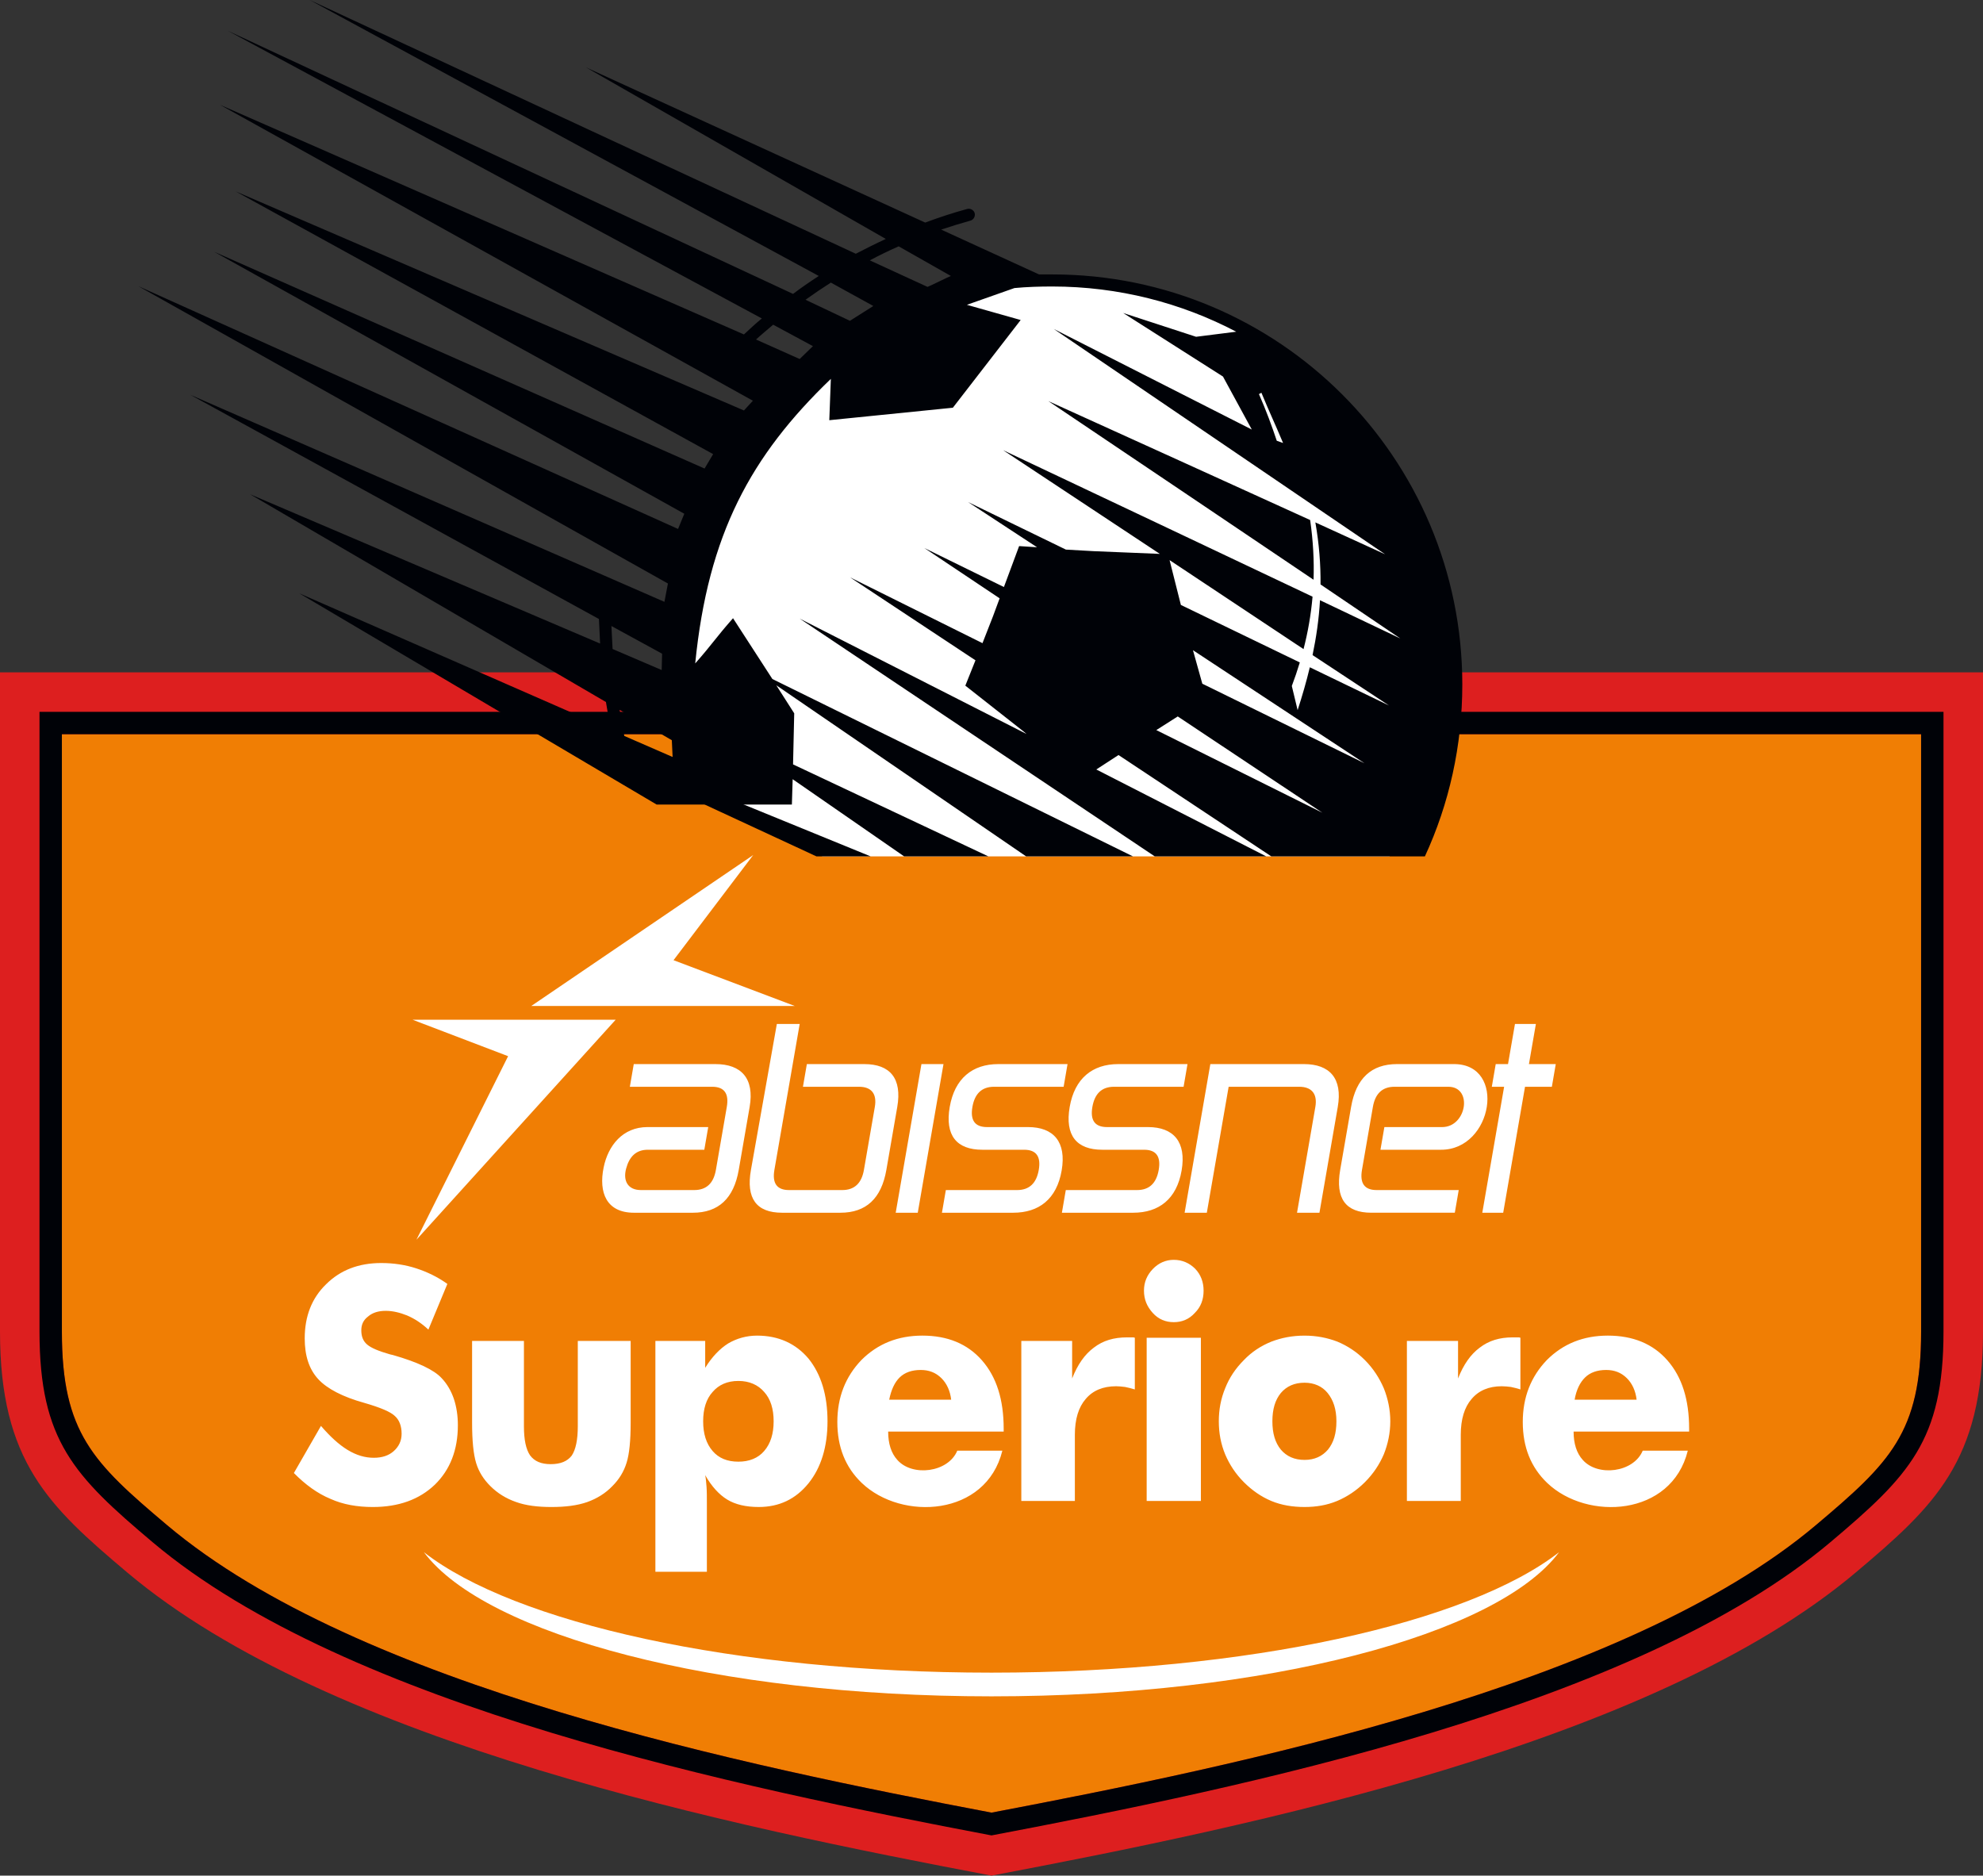
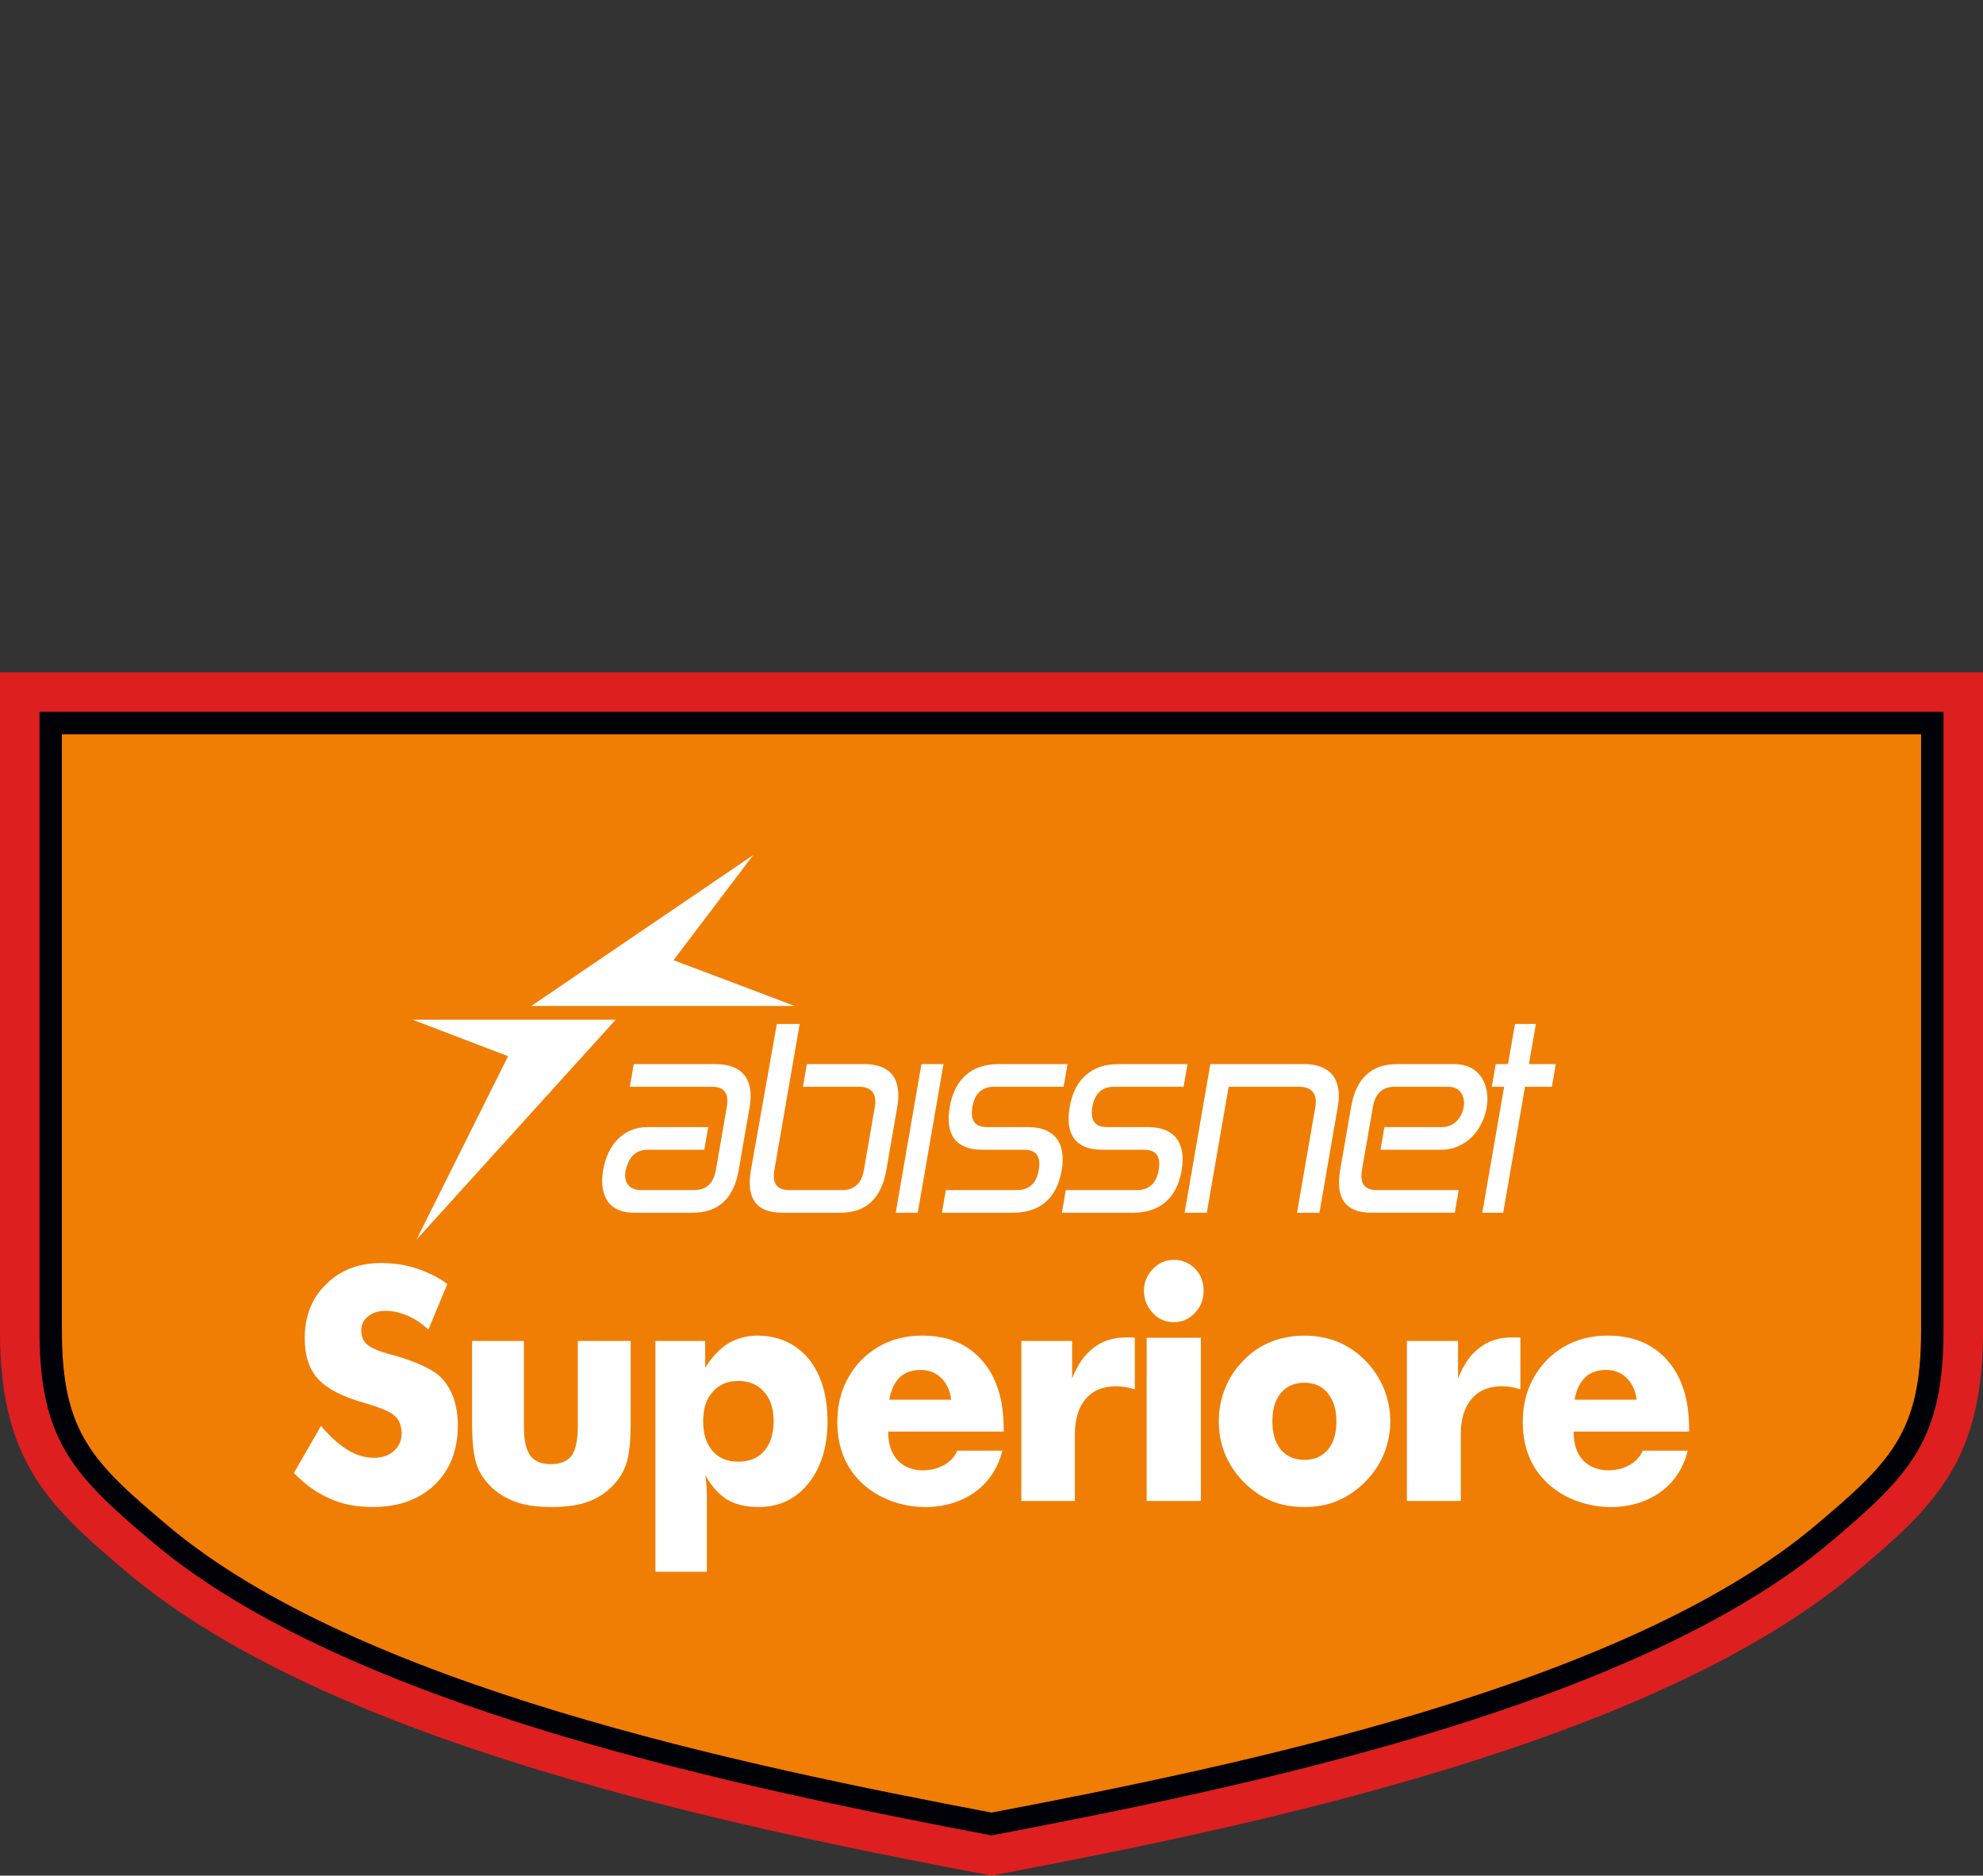
<svg xmlns="http://www.w3.org/2000/svg" version="1.1" id="Layer_1" x="0px" y="0px" width="250px" height="236.453px" viewBox="0 0 250 236.453" enable-background="new 0 0 250 236.453" xml:space="preserve">
  <rect x="0" y="0" width="250" height="236.453" fill="#333333" stroke="none" />
  <g>
    <path fill-rule="evenodd" clip-rule="evenodd" fill="#DD1F1F" d="M0,84.757c41.667,0,83.333,0,125,0c41.667,0,83.333,0,125,0   c0,28.974,0,54.141,0,83.116c0,16.351-6.162,22.032-16.031,30.354C208.32,219.86,157.627,230.265,125,236.453   c-32.627-6.188-83.32-16.593-108.97-38.226C6.162,189.905,0,184.224,0,167.873C0,138.898,0,113.731,0,84.757z" />
    <path fill-rule="evenodd" clip-rule="evenodd" fill="#F07E04" d="M7.802,92.56c0,25.104,0,50.209,0,75.313   c0,12.754,3.932,16.524,13.258,24.391c24.131,20.352,72.958,30.35,103.939,36.248c30.981-5.898,79.809-15.896,103.939-36.248   c9.326-7.866,13.258-11.637,13.258-24.391c0-25.104,0-50.209,0-75.313c-39.066,0-78.132,0-117.197,0S46.868,92.56,7.802,92.56z" />
    <path fill-rule="evenodd" clip-rule="evenodd" fill="#000207" d="M4.98,89.737c0,26.045,0,52.09,0,78.136   c0,13.748,4.363,18.199,14.261,26.548C43.858,215.182,93.292,225.355,125,231.384c31.707-6.028,81.142-16.202,105.758-36.963   c9.899-8.349,14.262-12.8,14.262-26.548c0-26.046,0-52.09,0-78.136c-40.007,0-80.014,0-120.02,0   C84.994,89.737,44.987,89.737,4.98,89.737L4.98,89.737z M7.802,92.56c39.066,0,78.132,0,117.198,0s78.131,0,117.197,0   c0,25.104,0,50.209,0,75.313c0,12.754-3.932,16.524-13.258,24.391c-24.131,20.352-72.958,30.35-103.939,36.248   c-30.982-5.898-79.808-15.896-103.939-36.248c-9.326-7.866-13.258-11.637-13.258-24.391C7.802,142.769,7.802,117.664,7.802,92.56z" />
-     <path fill-rule="evenodd" clip-rule="evenodd" fill="#FFFFFF" d="M196.56,195.677c-7.791,10.428-36.87,18.175-71.56,18.175   s-63.77-7.747-71.56-18.175c11.415,8.903,39.151,15.188,71.56,15.188C157.409,210.864,185.145,204.58,196.56,195.677z" />
    <g>
      <path fill-rule="evenodd" clip-rule="evenodd" fill="#FFFFFF" d="M175.276,179.179c0,1.473-0.299,2.857-0.812,4.151    c-0.556,1.295-1.325,2.455-2.392,3.526c-1.026,1.026-2.222,1.83-3.503,2.366c-1.282,0.535-2.648,0.759-4.102,0.759    c-1.495,0-2.904-0.224-4.186-0.759c-1.282-0.536-2.436-1.34-3.46-2.366c-1.025-1.026-1.795-2.187-2.35-3.482    c-0.556-1.338-0.813-2.723-0.813-4.195c0-1.474,0.257-2.856,0.813-4.196c0.513-1.294,1.281-2.455,2.35-3.525    c0.981-1.027,2.135-1.786,3.46-2.322c1.281-0.491,2.648-0.759,4.186-0.759c1.495,0,2.862,0.268,4.144,0.759    c1.281,0.536,2.435,1.295,3.461,2.322c1.066,1.07,1.836,2.276,2.392,3.57C174.978,176.322,175.276,177.705,175.276,179.179    L175.276,179.179z M168.484,179.179c0-1.518-0.385-2.679-1.11-3.571c-0.685-0.848-1.709-1.294-2.905-1.294    c-1.281,0-2.264,0.446-2.989,1.294c-0.727,0.893-1.068,2.054-1.068,3.571s0.342,2.679,1.068,3.571    c0.726,0.848,1.708,1.294,2.989,1.294c1.239,0,2.221-0.446,2.948-1.294C168.143,181.857,168.484,180.696,168.484,179.179    L168.484,179.179z M144.563,189.223v-20.579h6.835v20.579H144.563L144.563,189.223z M144.222,162.707    c0-1.07,0.385-1.964,1.111-2.723c0.726-0.759,1.623-1.161,2.647-1.161c1.068,0,1.966,0.402,2.691,1.116    c0.727,0.759,1.068,1.697,1.068,2.768c0,1.116-0.342,2.054-1.11,2.813c-0.727,0.803-1.624,1.16-2.649,1.16    c-1.024,0-1.922-0.357-2.647-1.16C144.606,164.717,144.222,163.823,144.222,162.707L144.222,162.707z M128.759,189.223v-20.177    h6.407v4.731c0.684-1.741,1.581-3.035,2.734-3.884c1.153-0.893,2.52-1.295,4.186-1.295c0.257,0,0.513,0,0.812,0l0.171,0.045v6.518    c-0.427-0.135-0.812-0.224-1.238-0.313c-0.385-0.045-0.77-0.089-1.111-0.089c-1.665,0-2.947,0.535-3.845,1.606    c-0.896,1.026-1.366,2.545-1.366,4.509v8.348H128.759L128.759,189.223L128.759,189.223z M82.626,198.149v-29.104h6.278v3.393    c0.855-1.384,1.837-2.41,2.905-3.08c1.068-0.625,2.307-0.982,3.631-0.982c2.691,0,4.87,0.982,6.493,2.901    c1.58,1.965,2.392,4.598,2.392,7.901c0,3.214-0.812,5.848-2.392,7.812c-1.624,2.009-3.717,2.991-6.28,2.991    c-1.623,0-2.947-0.313-3.973-0.938c-1.025-0.625-1.965-1.652-2.777-3.08c0.086,0.401,0.128,0.893,0.171,1.473    c0.043,0.581,0.043,1.25,0.043,2.099v8.614H82.626L82.626,198.149z M88.648,179.179c0,1.563,0.385,2.813,1.196,3.749    c0.769,0.894,1.837,1.34,3.247,1.34c1.367,0,2.477-0.446,3.247-1.34c0.811-0.937,1.196-2.187,1.196-3.749    s-0.385-2.813-1.196-3.705c-0.77-0.894-1.879-1.384-3.247-1.384c-1.41,0-2.478,0.49-3.247,1.384    C89.033,176.366,88.648,177.616,88.648,179.179L88.648,179.179z M79.508,169.046v10.312c0,2.276-0.171,3.973-0.513,5.043    c-0.342,1.116-0.94,2.099-1.794,2.947c-0.854,0.893-1.922,1.562-3.161,2.008c-1.281,0.447-2.776,0.626-4.527,0.626    c-1.709,0-3.204-0.179-4.442-0.626c-1.282-0.446-2.35-1.115-3.247-2.008c-0.854-0.849-1.453-1.786-1.794-2.902    c-0.342-1.115-0.512-2.812-0.512-5.088v-10.312h6.535v10.758c0,1.696,0.256,2.901,0.769,3.66c0.555,0.759,1.41,1.116,2.605,1.116    c1.239,0,2.093-0.357,2.648-1.071c0.513-0.759,0.769-2.009,0.769-3.705v-10.758H79.508L79.508,169.046z M40.465,179.76    c1.153,1.338,2.264,2.364,3.375,3.035c1.11,0.669,2.178,0.981,3.289,0.981c1.025,0,1.88-0.268,2.521-0.849    c0.64-0.579,0.982-1.294,0.982-2.187c0-0.981-0.299-1.741-0.854-2.232c-0.555-0.536-1.837-1.07-3.845-1.651    c-2.734-0.759-4.698-1.786-5.809-2.991c-1.153-1.249-1.708-2.946-1.708-5.133c0-2.813,0.897-5.089,2.691-6.829    c1.794-1.786,4.101-2.679,6.962-2.679c1.538,0,3.033,0.224,4.4,0.669c1.367,0.447,2.691,1.072,3.93,1.965l-2.392,5.759    c-0.854-0.804-1.751-1.384-2.691-1.786c-0.897-0.356-1.794-0.581-2.691-0.581c-0.897,0-1.666,0.225-2.221,0.715    c-0.598,0.446-0.854,1.027-0.854,1.741c0,0.759,0.213,1.339,0.726,1.785s1.495,0.849,2.905,1.25l0.384,0.089    c3.119,0.894,5.169,1.875,6.108,2.902c0.684,0.714,1.196,1.606,1.538,2.589c0.342,1.026,0.513,2.143,0.513,3.348    c0,3.125-0.982,5.624-2.905,7.499c-1.965,1.875-4.57,2.813-7.817,2.813c-1.965,0-3.759-0.313-5.339-1.027    c-1.623-0.669-3.161-1.785-4.613-3.258L40.465,179.76L40.465,179.76L40.465,179.76z M126.537,180.474h-14.565    c0,1.518,0.384,2.723,1.153,3.57c1.879,2.144,6.407,1.607,7.56-1.161h5.683c-2.051,8.303-12.687,8.884-17.728,4.063    c-2.051-1.965-3.076-4.509-3.076-7.678c0-3.126,1.025-5.714,3.033-7.812c2.05-2.054,4.613-3.08,7.688-3.08    c3.161,0,5.681,1.026,7.518,3.125c1.837,2.098,2.733,4.953,2.733,8.614V180.474L126.537,180.474L126.537,180.474z     M119.917,176.455c-0.129-1.115-0.556-2.053-1.238-2.722c-0.727-0.715-1.582-1.027-2.606-1.027c-1.111,0-2.008,0.313-2.648,0.938    c-0.641,0.624-1.068,1.563-1.324,2.812H119.917L119.917,176.455L119.917,176.455z M212.951,180.474h-14.565    c0,1.518,0.384,2.723,1.153,3.57c1.879,2.144,6.407,1.607,7.561-1.161h5.682c-2.051,8.303-12.687,8.884-17.727,4.063    c-2.051-1.965-3.077-4.509-3.077-7.678c0-3.126,1.026-5.714,3.033-7.812c2.051-2.054,4.613-3.08,7.689-3.08    c3.16,0,5.681,1.026,7.518,3.125c1.837,2.098,2.733,4.953,2.733,8.614V180.474L212.951,180.474L212.951,180.474z M206.331,176.455    c-0.129-1.115-0.556-2.053-1.238-2.722c-0.728-0.715-1.581-1.027-2.606-1.027c-1.11,0-2.008,0.313-2.648,0.938    c-0.641,0.624-1.11,1.563-1.324,2.812H206.331L206.331,176.455L206.331,176.455z M177.37,189.223v-20.177h6.449v4.731    c0.684-1.741,1.581-3.035,2.734-3.884c1.153-0.893,2.52-1.295,4.144-1.295c0.299,0,0.555,0,0.812,0l0.17,0.045v6.518    c-0.384-0.135-0.812-0.224-1.195-0.313c-0.385-0.045-0.77-0.089-1.153-0.089c-1.623,0-2.905,0.535-3.803,1.606    c-0.896,1.026-1.366,2.545-1.366,4.509v8.348H177.37L177.37,189.223z" />
      <path fill-rule="evenodd" clip-rule="evenodd" fill="#FFFFFF" d="M52.02,128.556h25.596L52.5,156.29l11.558-23.141L52.02,128.556    L52.02,128.556z M123.846,144.944c-3.239,0-4.735-1.8-4.112-5.399s2.875-5.399,6.114-5.399h8.738l-0.492,2.858h-8.771    c-1.524,0-2.435,0.847-2.729,2.541c-0.295,1.694,0.32,2.541,1.846,2.541c1.429,0,3.736,0,5.166,0c3.239,0,4.86,1.883,4.238,5.483    c-0.624,3.6-2.867,5.315-6.106,5.315h-8.986l0.492-2.858c2.809,0,6.177,0,8.986,0c1.524,0,2.435-0.848,2.729-2.541    s-0.321-2.541-1.846-2.541H123.846L123.846,144.944z M79.407,137.004h10.376c1.524,0,2.139,0.847,1.846,2.541l-1.375,7.94    c-0.293,1.694-1.204,2.541-2.728,2.541h-6.733c-1.628,0-2.272-1.155-1.858-2.703c0.408-1.521,1.259-2.379,2.741-2.379h7.117    l0.493-2.858H81.63c-3.139,0-4.966,2.35-5.525,5.075c-0.658,3.199,0.363,5.724,3.822,5.724h7.413c3.24,0,5.17-1.8,5.794-5.399    l1.375-7.94c0.624-3.6-1.06-5.399-4.3-5.399h-10.31L79.407,137.004L79.407,137.004z M97.629,147.485    c-0.293,1.693,0.321,2.541,1.846,2.541h6.713c1.524,0,2.435-0.847,2.728-2.541l1.375-7.94c0.294-1.694-0.467-2.541-1.992-2.541    h-7.07l0.493-2.858h7.245c3.24,0,4.776,1.8,4.153,5.399l-1.375,7.94c-0.624,3.6-2.554,5.399-5.793,5.399h-7.354    c-3.239,0-4.564-1.803-3.925-5.399l3.265-18.396h2.88L97.629,147.485L97.629,147.485z M116.167,134.146l-3.244,18.739h2.78    l3.244-18.739H116.167L116.167,134.146z M138.969,144.944h5.266c1.524,0,2.141,0.848,1.846,2.541    c-0.294,1.693-1.204,2.541-2.729,2.541c-2.809,0-6.177,0-8.986,0l-0.491,2.858h8.985c3.24,0,5.483-1.716,6.106-5.315    c0.623-3.601-0.998-5.483-4.238-5.483c-1.429,0-3.736,0-5.166,0c-1.524,0-2.14-0.847-1.845-2.541    c0.294-1.694,1.203-2.541,2.728-2.541h8.771l0.492-2.858h-8.737c-3.24,0-5.491,1.8-6.114,5.399S135.729,144.944,138.969,144.944    L138.969,144.944z M166.345,152.885h-2.827l2.31-13.34c0.294-1.694-0.509-2.541-2.033-2.541h-8.898l-2.751,15.881h-2.8    l3.243-18.739h11.806c3.24,0,4.884,1.8,4.26,5.399L166.345,152.885L166.345,152.885z M183.903,150.026h-10.35    c-1.524,0-2.14-0.847-1.846-2.541l1.375-7.94c0.294-1.694,1.204-2.541,2.729-2.541h6.78c3.124,0,2.319,5.082-0.776,5.082    c-2.096,0-5.189,0-7.284,0l-0.494,2.858h7.647c6.528,0,8.289-10.799,1.626-10.799c-1.905,0-5.274,0-7.181,0    c-3.239,0-5.171,1.8-5.793,5.399l-1.376,7.94c-0.623,3.6,0.686,5.399,3.926,5.399h10.524L183.903,150.026L183.903,150.026z     M188.568,134.146h1.55l0.876-5.057h2.637l-0.876,5.057h3.383l-0.492,2.858h-3.384l-2.751,15.881h-2.635l2.751-15.881h-1.551    L188.568,134.146L188.568,134.146z M100.193,126.818H66.982l27.973-19.023l-10.042,13.253L100.193,126.818z" />
    </g>
    <g>
-       <path fill-rule="evenodd" clip-rule="evenodd" fill="#FFFFFF" d="M134.035,35.578c27.224,0,49.287,22.063,49.287,49.287    c0,5.798-0.983,11.401-2.852,16.56h-5.274v6.536h-71.495l-14.088-6.536c-1.867-5.159-4.816-10.762-4.816-16.56    C84.796,57.642,106.86,35.578,134.035,35.578z" />
-       <path fill-rule="evenodd" clip-rule="evenodd" fill="#000207" d="M158.718,49.681c0.93,2.111,1.636,4.058,2.246,5.884l0.794,0.283    c-1.051-2.516-1.678-3.784-2.729-6.333C158.925,49.57,158.821,49.625,158.718,49.681L158.718,49.681z M148.481,90.319    l18.23,12.137l-20.933-10.417L148.481,90.319L148.481,90.319z M150.398,81.966l1.18,4.226l20.441,10.025L150.398,81.966    L150.398,81.966z M97.475,40.934l5.012,2.703l-1.671,1.622l-5.503-2.457C96,42.162,96.738,41.573,97.475,40.934L97.475,40.934z     M104.747,35.626l5.356,2.949l-2.949,1.867l-5.602-2.653C102.585,37.052,103.666,36.315,104.747,35.626L104.747,35.626z     M113.297,31.056c-1.228,0.541-2.457,1.13-3.636,1.769l7.272,3.342c0.197-0.049,2.752-1.327,2.949-1.376L113.297,31.056    L113.297,31.056z M78.114,89.484l6.584,3.833l0.099,2.113l-6.093-2.653C78.507,91.695,78.311,90.565,78.114,89.484L78.114,89.484z     M77.082,78.918l6.388,3.49l-0.049,2.063l-6.191-2.654C77.18,80.835,77.131,79.901,77.082,78.918L77.082,78.918z M165.172,65.558    c0.38,2.625,0.511,5.129,0.431,7.529c-11.134-7.521-22.288-15.013-33.435-22.521C143.169,55.563,154.18,60.547,165.172,65.558    L165.172,65.558z M155.853,41.818L155.853,41.818c-6.928-3.637-14.84-5.7-23.193-5.7c-1.622,0-3.194,0.049-4.767,0.196    l-5.995,2.113l6.781,1.916l-8.55,11.057l-15.578,1.573l0.196-5.209c-10.073,9.681-15.479,19.558-17.1,35.872    c2.211-2.506,2.556-3.194,4.767-5.7l4.963,7.666l45.454,22.358h-13.465L97.868,86.388l2.26,3.538l-0.147,6.438L124.6,107.96    h-10.614l-14.054-9.729l-0.098,3.194H82.782L37.721,74.792L76.983,91.99c-0.196-1.13-0.393-2.31-0.59-3.489L31.529,62.31    L75.656,81.13c-0.049-0.983-0.098-2.064-0.147-3.096L24.011,49.779l59.754,26.093l0.442-2.31L17.426,36.069l68.059,30.614    l0.786-1.916L27.008,31.745l61.818,27.322l1.081-1.818l-60.196-33.12l64.078,27.617l1.13-1.229L27.746,13.219l66.043,28.943    c0.737-0.688,1.474-1.376,2.26-2.015L28.728,3.882l71.253,33.17c1.032-0.787,2.113-1.524,3.243-2.261L39.047,0l68.845,31.99    c1.229-0.639,2.506-1.278,3.784-1.867L73.888,8.501l42.752,19.558c1.72-0.639,3.489-1.228,5.308-1.72    c0.393-0.098,0.835,0.148,0.934,0.541c0.098,0.393-0.147,0.835-0.541,0.934c-1.229,0.344-2.507,0.737-3.686,1.13l12.334,5.651l0,0    c0.54,0,1.081,0,1.671,0c14.251,0,27.174,5.75,36.56,15.135c9.337,9.337,15.135,22.26,15.135,36.56    c0,7.715-1.671,15.086-4.717,21.671c-6.486,0-12.925,0-19.36,0l-19.264-12.777l-2.801,1.819l21.425,10.958    c-4.669,0-9.386,0-14.054,0l-44.767-29.976l28.6,14.545l-0.345-0.295l-7.371-5.798l1.278-3.194l-15.823-10.467l16.708,8.304    l1.326-3.391l0.836-2.26l-9.484-6.339l10.024,4.914l1.917-5.16l2.261,0.147l-8.698-5.7l12.334,5.995l3.489,0.197l8.354,0.344    l-19.754-13.071c13.002,6.155,26.013,12.292,39.007,18.465c-0.199,2.292-0.59,4.49-1.136,6.611    c-5.635-3.732-11.26-7.478-16.889-11.22l1.425,5.651c5.84,2.824,10.416,5.037,14.993,7.249c-0.303,1.005-0.64,1.994-1.007,2.968    c0.244,1.015,0.488,2.03,0.733,3.046c0.574-1.774,1.098-3.57,1.537-5.404c3.138,1.516,6.331,3.057,9.984,4.819    c-3.218-2.111-6.431-4.231-9.639-6.355c0.468-2.236,0.801-4.533,0.938-6.919c3.376,1.604,6.753,3.212,10.126,4.823    c-3.351-2.274-6.704-4.543-10.059-6.811c0.025-2.496-0.172-5.093-0.652-7.822c2.933,1.337,5.864,2.676,8.794,4.019l-41.769-28.403    l24.963,12.679l-3.636-6.683l-12.58-8.01l9.189,2.998L155.853,41.818z" />
-       <polygon fill-rule="evenodd" clip-rule="evenodd" fill="#000207" points="109.76,107.96 87.708,98.948 83.338,98.873     102.93,107.96   " />
-     </g>
+       </g>
  </g>
</svg>